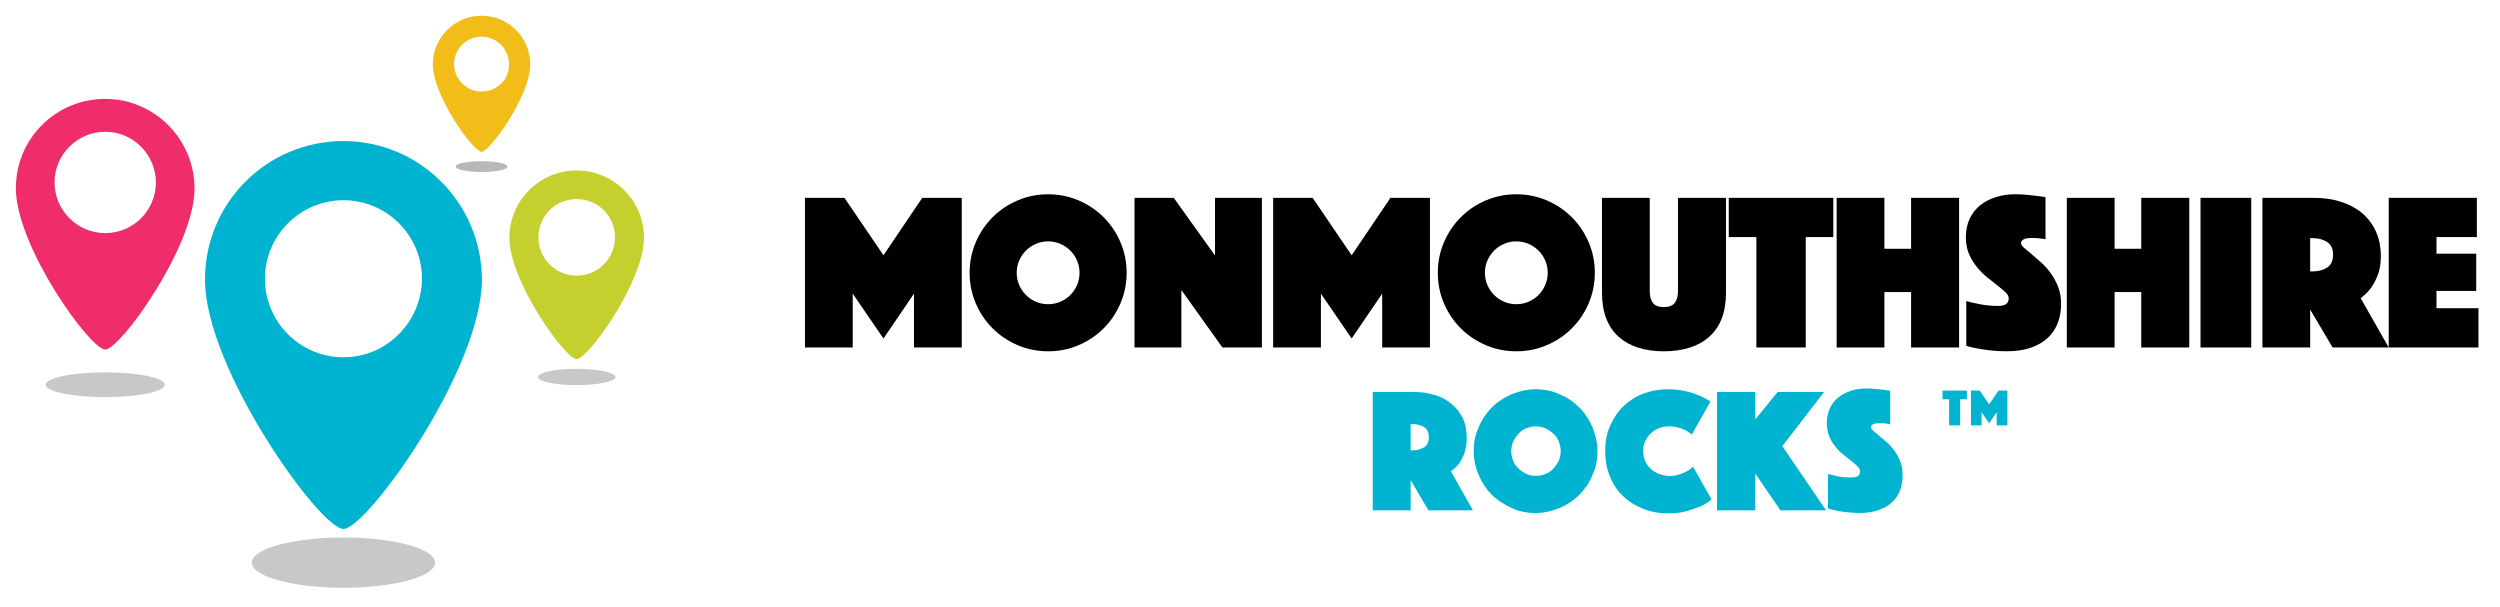
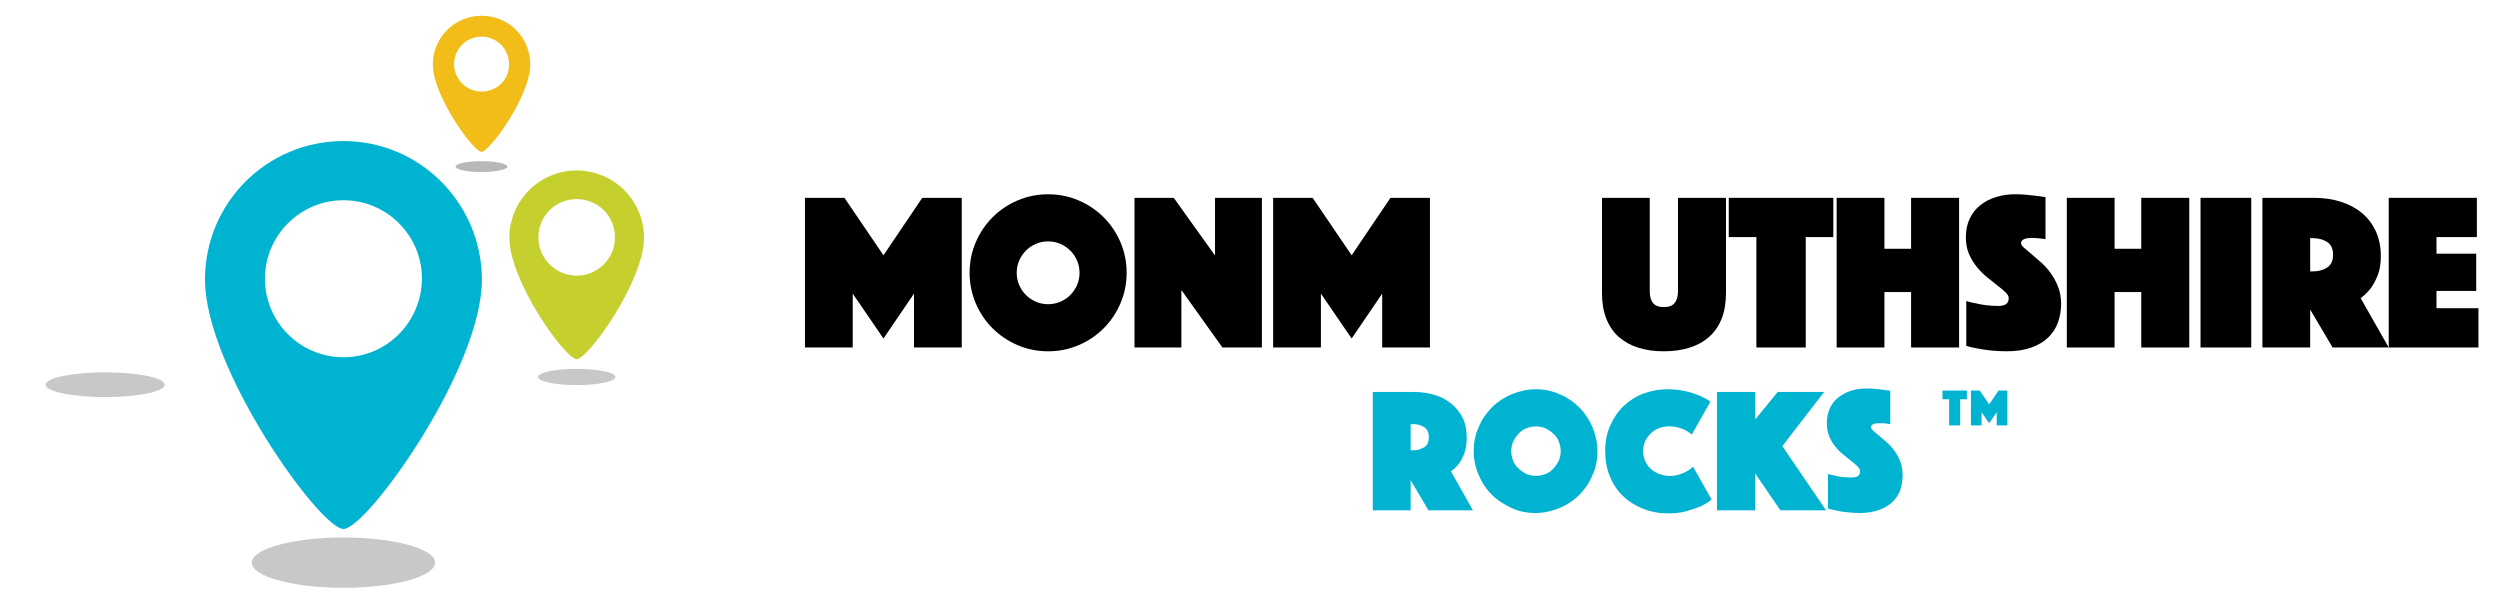
<svg xmlns="http://www.w3.org/2000/svg" id="cheltenham-rocks" viewBox="0 0 646.37 157">
  <defs>
    <style>
      .cls-1 {
        fill: #00b3d0;
      }

      .cls-2 {
        fill: #ee2d6a;
      }

      .cls-3 {
        fill: #f3bd19;
      }

      .cls-4 {
        fill: #b6b8ba;
      }

      .cls-5 {
        fill: #c7c8ca;
      }

      .cls-6 {
        fill: #c5d02e;
      }
    </style>
  </defs>
  <g>
    <path class="cls-1" d="m88.8,36.47c-19.8,0-35.8,16-35.8,35.8,0,23.1,29.8,64.5,35.8,64.5s35.8-41.3,35.8-64.5c-.1-19.8-16.1-35.8-35.8-35.8Zm0,55.9c-11.2,0-20.3-9.1-20.3-20.3s9.1-20.3,20.3-20.3,20.3,9.1,20.3,20.3c-.1,11.2-9.1,20.3-20.3,20.3Z" />
    <path class="cls-6" d="m149.1,44.07c-9.6,0-17.4,7.8-17.4,17.4,0,11.3,14.5,31.4,17.4,31.4s17.4-20.1,17.4-31.4c0-9.6-7.8-17.4-17.4-17.4Zm0,27.2c-5.4,0-9.9-4.4-9.9-9.9s4.4-9.9,9.9-9.9,9.9,4.4,9.9,9.9-4.5,9.9-9.9,9.9Z" />
    <path class="cls-3" d="m124.5,4.07c-6.9,0-12.6,5.6-12.6,12.6,0,8.1,10.5,22.6,12.6,22.6s12.6-14.5,12.6-22.6c0-7-5.6-12.6-12.6-12.6Zm0,19.6c-3.9,0-7.1-3.2-7.1-7.1s3.2-7.1,7.1-7.1,7.1,3.2,7.1,7.1c.1,4-3.1,7.1-7.1,7.1Z" />
    <ellipse class="cls-5" cx="88.8" cy="145.47" rx="23.7" ry="6.5" />
    <ellipse class="cls-5" cx="27.2" cy="99.47" rx="15.4" ry="3.2" />
    <ellipse class="cls-5" cx="149.1" cy="97.47" rx="10" ry="2.1" />
    <ellipse class="cls-4" cx="124.5" cy="43.07" rx="6.7" ry="1.4" />
-     <path class="cls-2" d="m27.2,25.57c-12.8,0-23.1,10.3-23.1,23.1,0,15,19.2,41.7,23.1,41.7s23.1-26.7,23.1-41.6c0-12.8-10.4-23.2-23.1-23.2Zm0,34.7c-7.2,0-13.1-5.9-13.1-13.1s5.9-13.1,13.1-13.1,13.1,5.9,13.1,13.1c0,7.3-5.9,13.1-13.1,13.1Z" />
  </g>
  <g>
    <g>
      <g>
        <path class="cls-1" d="m355.02,101.34h10.6c2,0,3.8.3,5.4.8,1.7.5,3.1,1.3,4.3,2.3,1.2,1,2.2,2.3,2.9,3.7.7,1.5,1,3.2,1,5.1,0,1.5-.2,2.8-.6,3.9s-.9,2-1.4,2.7c-.6.8-1.3,1.5-2.1,2l5.7,10.1h-11.5l-4.6-7.8v7.8h-9.8v-30.6s.1,0,.1,0Zm9.7,15.1h.5c1.2,0,2.1-.3,3-.8.8-.5,1.2-1.4,1.2-2.6s-.4-2.1-1.2-2.6c-.8-.5-1.8-.8-3-.8h-.5v6.8Z" />
        <path class="cls-1" d="m381.02,116.64c0-2.2.4-4.3,1.3-6.2.8-2,2-3.7,3.4-5.1,1.5-1.5,3.2-2.6,5.1-3.4,2-.8,4-1.3,6.2-1.3s4.3.4,6.2,1.3c2,.8,3.7,2,5.1,3.4,1.5,1.5,2.6,3.2,3.4,5.1.8,2,1.3,4,1.3,6.2s-.4,4.3-1.3,6.2c-.8,2-2,3.7-3.4,5.1-1.5,1.5-3.2,2.6-5.1,3.4-2,.8-4,1.3-6.2,1.3s-4.3-.4-6.2-1.3-3.7-2-5.1-3.4c-1.5-1.5-2.6-3.2-3.4-5.1s-1.3-3.9-1.3-6.2Zm9.7,0c0,.9.2,1.7.5,2.5s.8,1.5,1.4,2c.6.6,1.3,1,2,1.4.8.3,1.6.5,2.5.5s1.7-.2,2.5-.5,1.5-.8,2-1.4c.6-.6,1-1.3,1.4-2,.3-.8.5-1.6.5-2.5s-.2-1.7-.5-2.5-.8-1.5-1.4-2c-.6-.6-1.3-1-2-1.4-.8-.3-1.6-.5-2.5-.5s-1.7.2-2.5.5-1.5.8-2,1.4c-.6.6-1,1.3-1.4,2-.3.8-.5,1.7-.5,2.5Z" />
        <path class="cls-1" d="m415.02,116.64c0-2.4.4-4.7,1.3-6.6.9-2,2-3.7,3.5-5.1s3.2-2.5,5.1-3.2c2-.7,4-1.1,6.2-1.1,1.7,0,3.3.2,4.7.5,1.4.3,2.5.7,3.5,1.1,1.1.5,2.1,1,2.9,1.6l-4.8,8.5c-.5-.4-1-.7-1.6-1.1-.5-.2-1.1-.5-1.9-.7-.7-.2-1.5-.3-2.5-.3s-1.8.2-2.6.5c-.8.3-1.5.8-2.1,1.4s-1.1,1.3-1.4,2c-.3.8-.5,1.6-.5,2.5s.2,1.7.5,2.5c.4.8.8,1.5,1.4,2,.6.6,1.3,1,2.2,1.4.8.3,1.7.5,2.7.5s1.9-.1,2.6-.4c.8-.2,1.4-.5,1.9-.8.6-.3,1.1-.7,1.6-1.2l4.8,8.5c-.8.7-1.8,1.3-2.9,1.8-1,.4-2.2.8-3.5,1.2-1.4.4-3,.6-4.7.6-2.4,0-4.6-.4-6.6-1.2s-3.8-1.9-5.2-3.3c-1.5-1.4-2.6-3.1-3.4-5.1-.8-1.9-1.2-4.1-1.2-6.5Z" />
        <path class="cls-1" d="m443.92,101.34h9.9v7.1l5.8-7.1h12l-10.8,14,11.3,16.6h-11.8l-6.5-9.5v9.5h-9.9v-30.6Z" />
        <path class="cls-1" d="m472.22,122.44c.7.2,1.4.4,2.1.5.6.2,1.3.3,2.1.4.8.1,1.6.1,2.4.1,1.4,0,2.1-.5,2.1-1.6,0-.4-.2-.8-.6-1.2-.4-.4-1-.9-1.6-1.4-.7-.5-1.4-1.1-2.1-1.7-.8-.6-1.5-1.3-2.1-2.1-.7-.8-1.2-1.7-1.6-2.7s-.6-2.1-.6-3.4c0-1.4.3-2.7.8-3.8.5-1.1,1.2-2,2.2-2.8.9-.7,2-1.3,3.2-1.7,1.2-.4,2.6-.6,4-.6.7,0,1.5,0,2.2.1s1.4.1,2,.2c.7.1,1.3.2,2,.3v8.6c-.2,0-.5-.1-.8-.1-.2,0-.5-.1-.8-.1h-1.7c-.3,0-.5.1-.8.1-.2.1-.5.2-.6.3-.2.2-.3.4-.3.6s.2.6.6.9c.4.4.9.8,1.5,1.3s1.3,1.1,2,1.7,1.4,1.4,2,2.2c.6.8,1.1,1.8,1.5,2.8s.6,2.2.6,3.5-.2,2.6-.6,3.8c-.4,1.2-1.1,2.2-2,3.1-.9.9-2.1,1.6-3.5,2.1s-3.1.8-5,.8c-1.2,0-2.2-.1-3.2-.2-1-.1-1.9-.2-2.6-.4-.9-.2-1.7-.3-2.4-.6v-9h-.4Z" />
      </g>
      <path class="cls-1" d="m503.94,103.23h-1.71v-2.25h6.3v2.25h-1.74v6.75h-2.85v-6.75Zm5.64-2.25h2.28l2.43,3.57,2.43-3.57h2.28v9h-2.76v-3.39l-1.95,2.85-1.95-2.85v3.39h-2.76v-9Z" />
    </g>
    <g>
      <path d="m208.12,51.15h10.21l10.09,14.85,10.03-14.85h10.21v38.69h-12.35v-13.92l-7.89,11.6-7.95-11.6v13.92h-12.35v-38.69Z" />
      <path d="m250.69,70.53c0-2.78.53-5.41,1.59-7.89,1.06-2.47,2.51-4.63,4.35-6.47s3.99-3.29,6.47-4.35c2.47-1.06,5.1-1.59,7.89-1.59s5.41.53,7.89,1.59c2.47,1.06,4.63,2.51,6.47,4.35,1.84,1.84,3.29,3.99,4.35,6.47,1.06,2.48,1.59,5.1,1.59,7.89s-.53,5.41-1.59,7.89c-1.06,2.47-2.51,4.63-4.35,6.47s-3.99,3.29-6.47,4.35c-2.48,1.06-5.1,1.59-7.89,1.59s-5.41-.53-7.89-1.59c-2.47-1.06-4.63-2.51-6.47-4.35-1.84-1.84-3.29-3.99-4.35-6.47-1.06-2.47-1.59-5.1-1.59-7.89Zm12.18,0c0,1.12.21,2.17.64,3.16.42.99,1,1.85,1.74,2.58.73.73,1.6,1.31,2.58,1.74.99.43,2.04.64,3.16.64s2.17-.21,3.16-.64c.99-.42,1.85-1,2.58-1.74.73-.73,1.31-1.6,1.74-2.58.43-.99.64-2.04.64-3.16s-.21-2.17-.64-3.16c-.43-.99-1.01-1.85-1.74-2.58-.74-.73-1.6-1.31-2.58-1.74-.99-.42-2.04-.64-3.16-.64s-2.17.21-3.16.64c-.99.43-1.85,1.01-2.58,1.74-.73.74-1.31,1.59-1.74,2.58-.43.99-.64,2.04-.64,3.16Z" />
      <path d="m293.32,51.15h10.15l10.67,14.91v-14.91h12.12v38.69h-10.21l-10.61-14.85v14.85h-12.12v-38.69Z" />
      <path d="m329.17,51.15h10.21l10.09,14.85,10.03-14.85h10.21v38.69h-12.35v-13.92l-7.89,11.6-7.95-11.6v13.92h-12.35v-38.69Z" />
-       <path d="m371.74,70.53c0-2.78.53-5.41,1.59-7.89,1.06-2.47,2.51-4.63,4.35-6.47,1.84-1.84,3.99-3.29,6.47-4.35,2.47-1.06,5.1-1.59,7.89-1.59s5.41.53,7.89,1.59,4.63,2.51,6.47,4.35c1.84,1.84,3.29,3.99,4.35,6.47,1.06,2.48,1.59,5.1,1.59,7.89s-.53,5.41-1.59,7.89c-1.06,2.47-2.51,4.63-4.35,6.47s-3.99,3.29-6.47,4.35c-2.47,1.06-5.1,1.59-7.89,1.59s-5.41-.53-7.89-1.59c-2.48-1.06-4.63-2.51-6.47-4.35-1.84-1.84-3.29-3.99-4.35-6.47-1.06-2.47-1.59-5.1-1.59-7.89Zm12.18,0c0,1.12.21,2.17.64,3.16.43.99,1.01,1.85,1.74,2.58s1.6,1.31,2.58,1.74c.99.43,2.04.64,3.16.64s2.17-.21,3.16-.64c.99-.42,1.85-1,2.58-1.74.73-.73,1.31-1.6,1.74-2.58.42-.99.64-2.04.64-3.16s-.21-2.17-.64-3.16c-.43-.99-1.01-1.85-1.74-2.58-.74-.73-1.59-1.31-2.58-1.74-.99-.42-2.04-.64-3.16-.64s-2.17.21-3.16.64c-.99.43-1.85,1.01-2.58,1.74-.73.74-1.31,1.59-1.74,2.58s-.64,2.04-.64,3.16Z" />
      <path d="m430.2,90.83c-2.44,0-4.64-.31-6.61-.93s-3.65-1.55-5.05-2.78-2.46-2.8-3.22-4.7c-.75-1.89-1.13-4.12-1.13-6.67v-24.59h12.35v24.07c0,1.35.28,2.39.84,3.1.56.72,1.5,1.07,2.81,1.07s2.25-.36,2.81-1.07c.56-.71.84-1.75.84-3.1v-24.07h12.41v24.59c0,2.55-.38,4.78-1.13,6.67-.75,1.9-1.84,3.46-3.25,4.7-1.41,1.24-3.1,2.17-5.08,2.78-1.97.62-4.18.93-6.61.93Z" />
      <path d="m454.1,61.3h-7.13v-10.15h27.03v10.15h-7.13v28.54h-12.76v-28.54Z" />
      <path d="m474.86,51.15h12.35v13.17h6.9v-13.17h12.41v38.69h-12.41v-14.33h-6.9v14.33h-12.35v-38.69Z" />
      <path d="m508.38,77.83c.85.27,1.74.48,2.67.64.77.19,1.65.35,2.64.46.99.12,1.98.17,2.99.17,1.78,0,2.67-.66,2.67-1.97,0-.5-.27-1.01-.81-1.54-.54-.52-1.23-1.1-2.06-1.74-.83-.64-1.72-1.34-2.67-2.12-.95-.77-1.84-1.66-2.67-2.67-.83-1-1.52-2.14-2.06-3.39-.54-1.26-.81-2.7-.81-4.32,0-1.82.33-3.42.99-4.81.66-1.39,1.57-2.55,2.73-3.48,1.16-.93,2.52-1.63,4.09-2.12,1.57-.48,3.24-.72,5.02-.72.93,0,1.86.05,2.78.14.93.1,1.76.18,2.49.26.85.12,1.68.23,2.49.35v10.85c-.31-.04-.66-.08-1.04-.12-.31-.04-.66-.08-1.04-.12-.39-.04-.79-.06-1.22-.06-.23,0-.52,0-.87.03-.35.02-.68.07-.99.14-.31.08-.58.21-.81.41-.23.19-.35.46-.35.81,0,.31.26.7.78,1.16.52.46,1.16,1.01,1.91,1.62.75.62,1.58,1.33,2.49,2.15.91.81,1.74,1.74,2.49,2.78.75,1.04,1.39,2.22,1.91,3.54.52,1.32.78,2.78.78,4.41s-.27,3.3-.81,4.79c-.54,1.49-1.38,2.78-2.52,3.89-1.14,1.1-2.6,1.97-4.38,2.61s-3.89.96-6.32.96c-1.47,0-2.83-.07-4.09-.2-1.26-.14-2.37-.3-3.33-.49-1.12-.19-2.15-.42-3.07-.7v-11.6Z" />
      <path d="m534.37,51.15h12.35v13.17h6.9v-13.17h12.41v38.69h-12.41v-14.33h-6.9v14.33h-12.35v-38.69Z" />
      <path d="m568.94,51.15h13.11v38.69h-13.11v-38.69Z" />
      <path d="m584.94,51.15h13.34c2.47,0,4.76.33,6.87.99,2.11.66,3.93,1.62,5.48,2.9s2.75,2.85,3.62,4.73c.87,1.88,1.31,4.03,1.31,6.47,0,1.93-.27,3.58-.81,4.93-.54,1.35-1.14,2.47-1.8,3.36-.77,1.01-1.64,1.86-2.61,2.55l7.25,12.76h-14.5l-5.8-9.8v9.8h-12.35v-38.69Zm12.35,19.02h.64c1.47,0,2.72-.33,3.74-.99s1.54-1.76,1.54-3.31-.51-2.65-1.54-3.31c-1.02-.66-2.27-.99-3.74-.99h-.64v8.58Z" />
      <path d="m617.6,51.15h22.79v10.15h-10.44v4.29h10.27v9.63h-10.27v4.47h10.85v10.15h-23.2v-38.69Z" />
    </g>
  </g>
</svg>